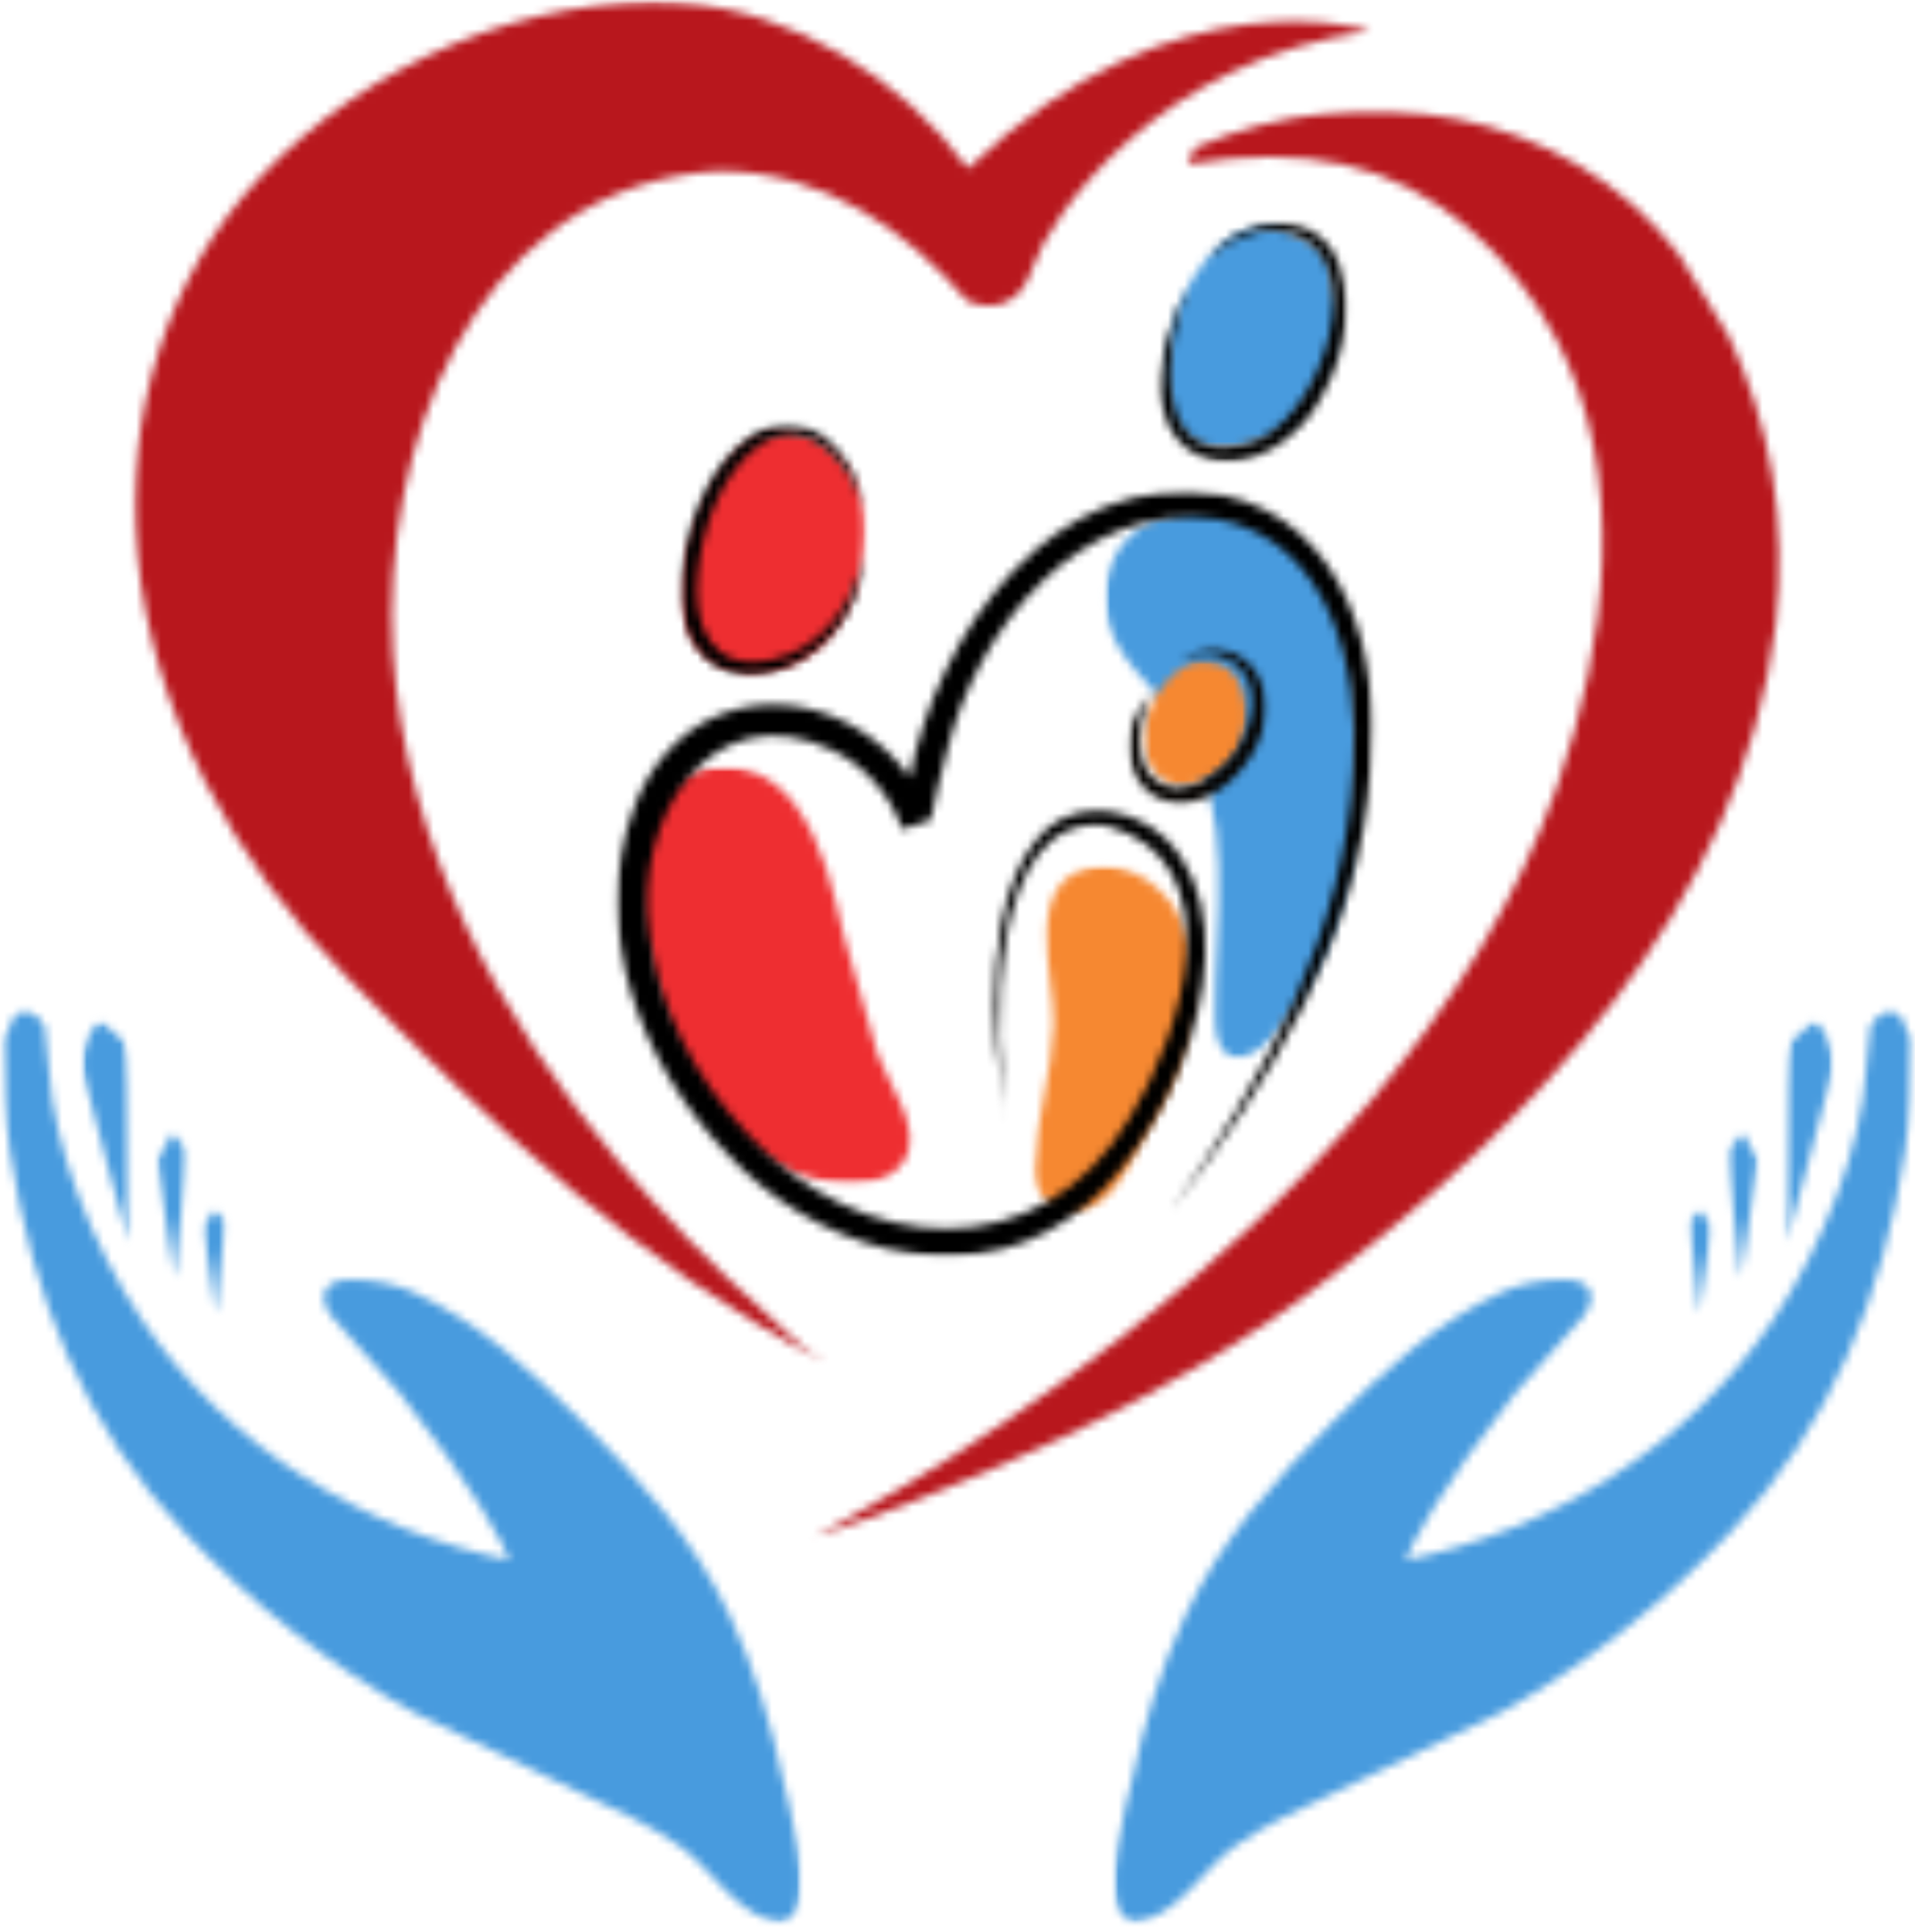
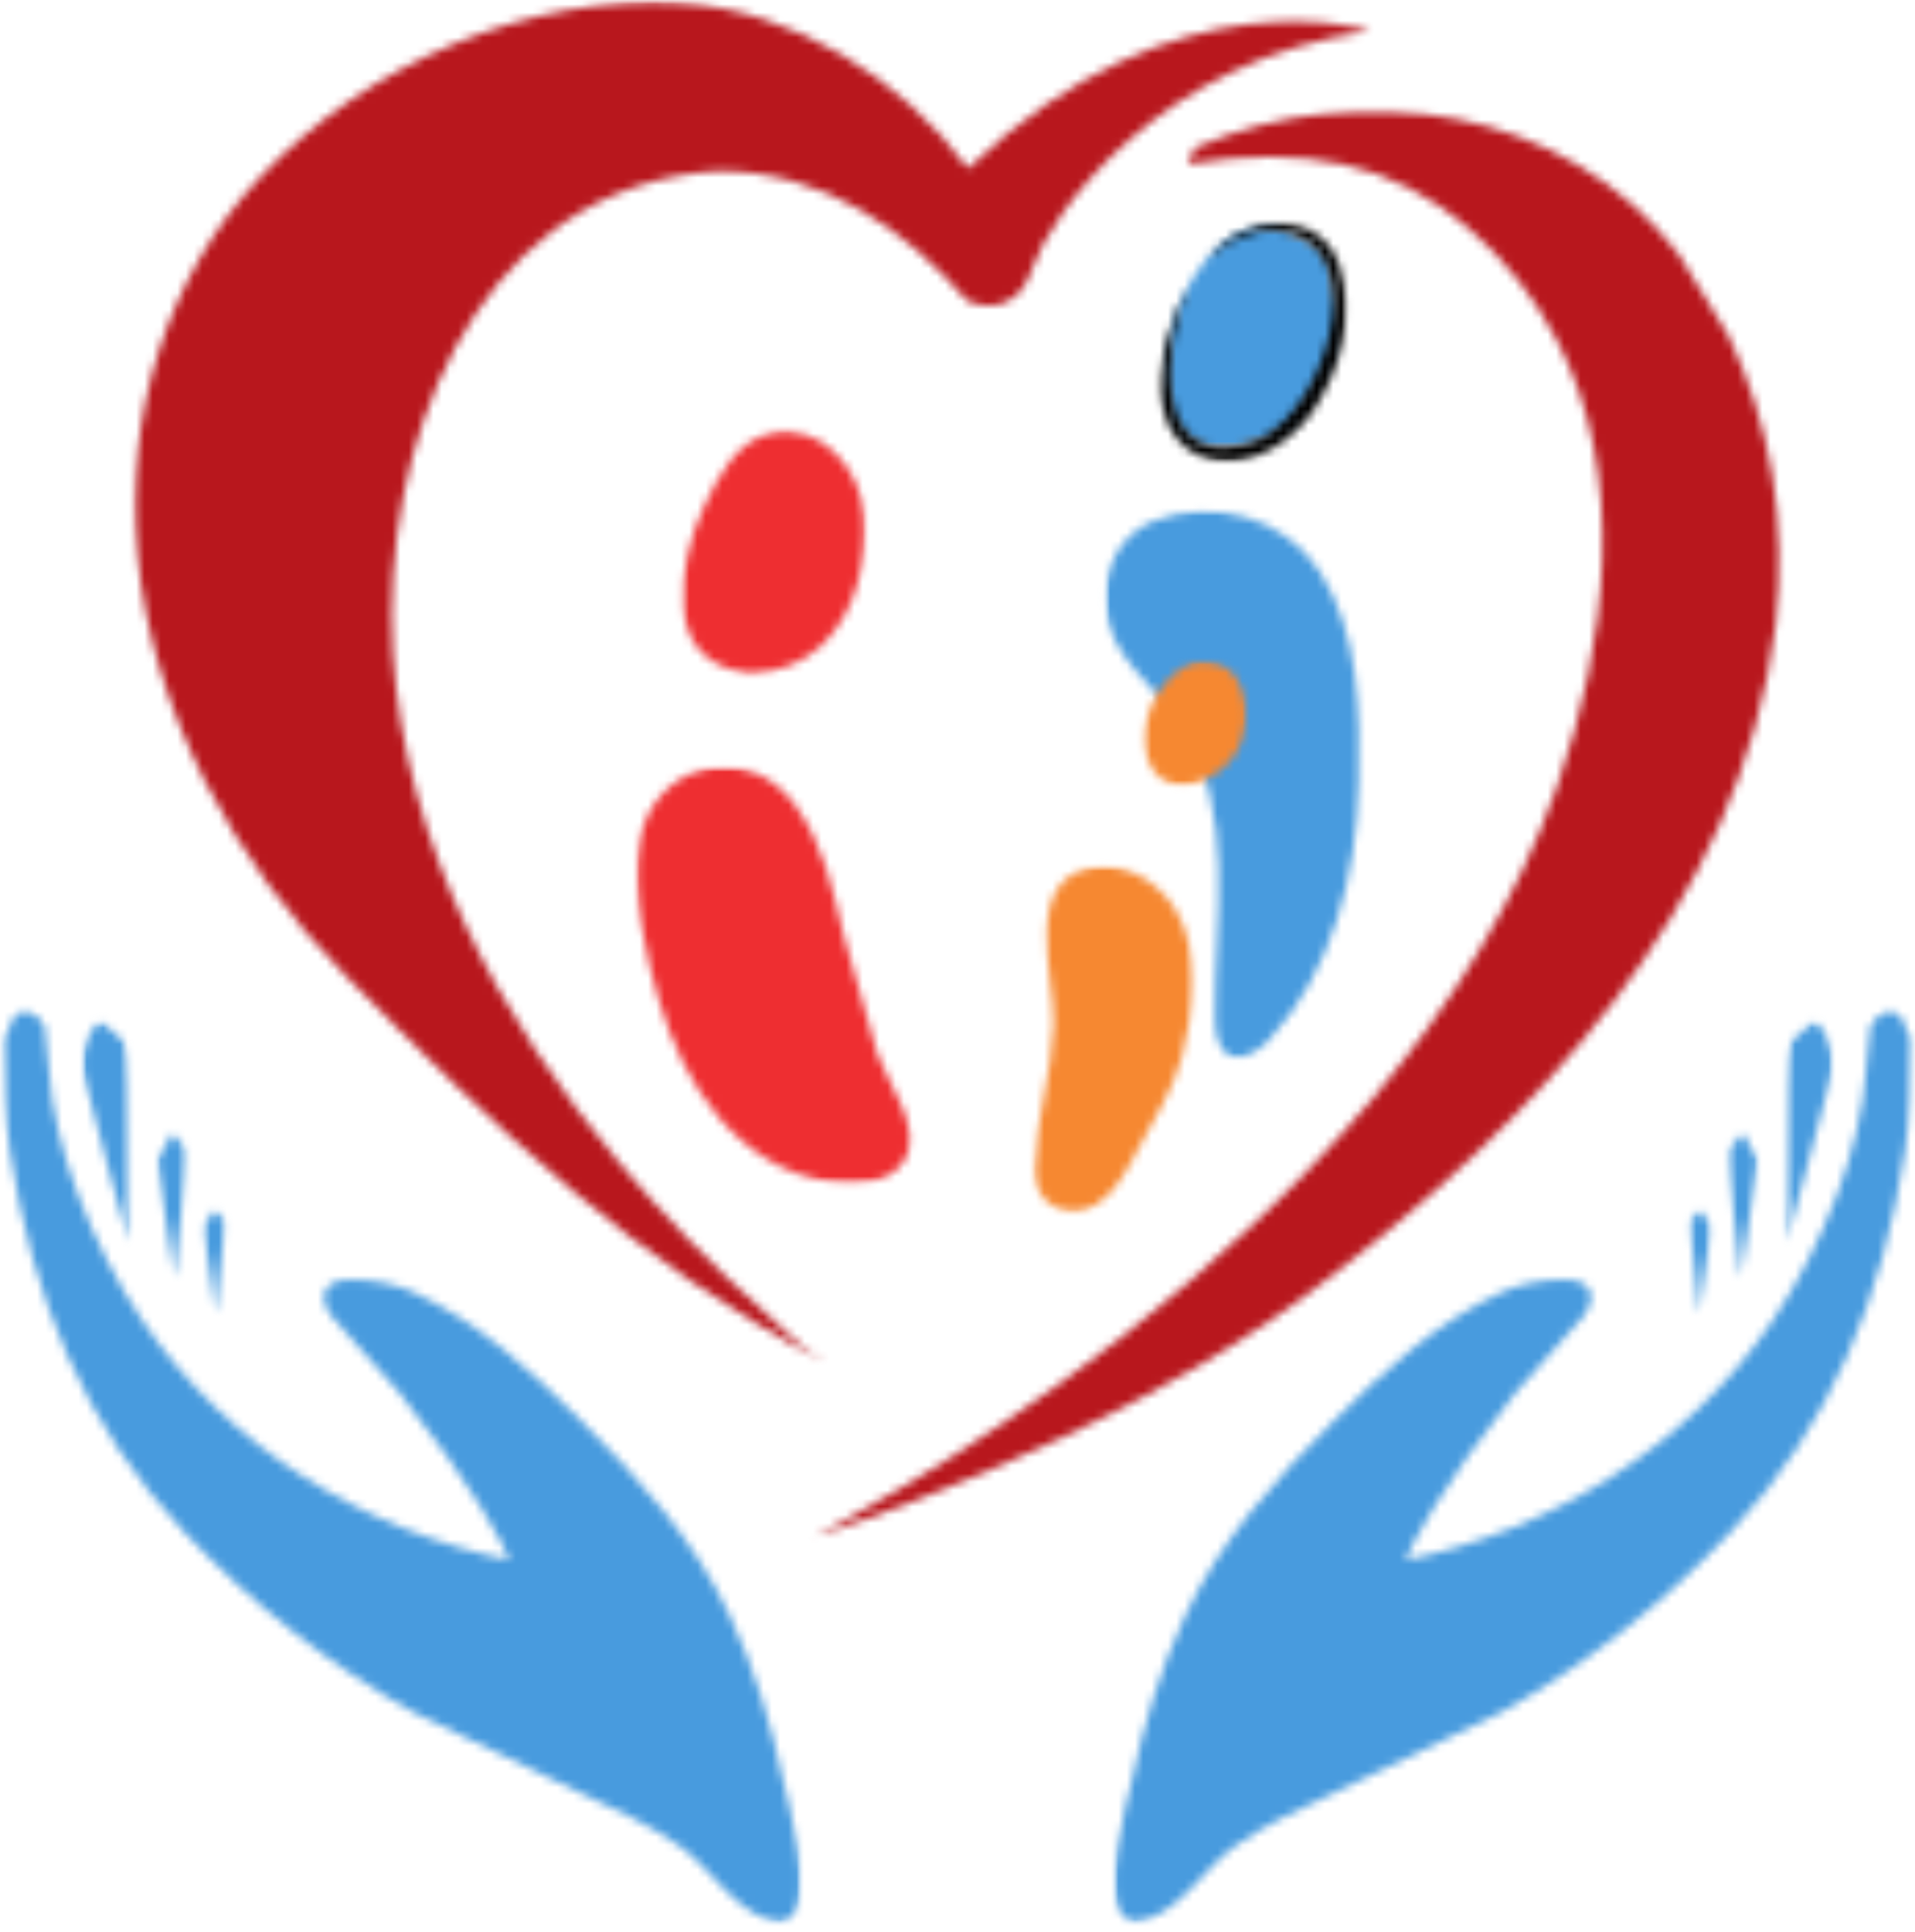
<svg xmlns="http://www.w3.org/2000/svg" width="232" height="234" viewBox="0 0 232 234" fill="none">
  <mask id="mask0_2279_18" style="mask-type:luminance" maskUnits="userSpaceOnUse" x="9" y="123" width="7" height="28">
    <path d="M9.917 123.543H15.864V150.699H9.917V123.543Z" fill="white" />
  </mask>
  <g mask="url(#mask0_2279_18)">
    <mask id="mask1_2279_18" style="mask-type:luminance" maskUnits="userSpaceOnUse" x="9" y="123" width="7" height="28">
      <path d="M15.616 150.602C15.616 150.602 15.568 141.626 15.524 137.137C15.5 135.008 15.592 127.566 14.973 126.146L12.088 123.559C9.682 126.33 9.823 128.938 10.21 130.519C11.79 136.976 15.637 150.602 15.637 150.602" fill="white" />
    </mask>
    <g mask="url(#mask1_2279_18)">
      <path d="M-10.906 -11.137H242.904V244.654H-10.906V-11.137Z" fill="#489BDE" />
    </g>
  </g>
  <mask id="mask2_2279_18" style="mask-type:luminance" maskUnits="userSpaceOnUse" x="18" y="136" width="5" height="20">
    <path d="M18.842 136.688H22.643V155.084H18.842V136.688Z" fill="white" />
  </mask>
  <g mask="url(#mask2_2279_18)">
    <mask id="mask3_2279_18" style="mask-type:luminance" maskUnits="userSpaceOnUse" x="19" y="137" width="4" height="18">
      <path d="M21.184 154.79C21.184 154.79 21.8 149.065 22.097 146.201C22.238 144.849 22.833 140.11 22.535 139.148L20.886 137.27L19.052 140.524C19.716 145.811 21.184 154.79 21.184 154.79Z" fill="white" />
    </mask>
    <g mask="url(#mask3_2279_18)">
      <path d="M-10.906 -11.168H242.904V244.623H-10.906V-11.168Z" fill="#489BDE" />
    </g>
  </g>
  <mask id="mask4_2279_18" style="mask-type:luminance" maskUnits="userSpaceOnUse" x="15" y="0" width="152" height="166">
    <path d="M15.865 0H166.306V165.306H15.865V0Z" fill="white" />
  </mask>
  <g mask="url(#mask4_2279_18)">
    <mask id="mask5_2279_18" style="mask-type:luminance" maskUnits="userSpaceOnUse" x="16" y="0" width="151" height="166">
      <path d="M100.087 165.077C97.319 163.637 94.728 160.821 92.415 158.757C86.211 153.262 80.418 147.287 75.083 140.943C60.472 123.446 49.046 102.196 47.602 79.068C46.113 54.796 56.855 24.269 84.586 20.926L86.968 20.721C99.882 20.676 109.798 27.91 117.169 36.431C117.169 36.431 122.826 39.247 125.026 32.605C127.223 25.967 140.551 7.119 166.038 3.776C166.038 3.776 142.748 -3.985 117.262 20.403C109.36 9.548 96.056 1.233 82.594 0.388C64 -0.782 44.488 7.783 31.666 21.296C20.124 33.454 15.063 50.56 16.644 67.139C18.498 86.487 28.343 104.373 41.788 118.112C59.626 136.364 77.188 153.169 100.067 165.077" fill="white" />
    </mask>
    <g mask="url(#mask5_2279_18)">
      <path d="M-10.906 -11.168H242.904V244.623H-10.906V-11.168Z" fill="#B8171D" />
    </g>
  </g>
  <mask id="mask6_2279_18" style="mask-type:luminance" maskUnits="userSpaceOnUse" x="82" y="51" width="23" height="32">
    <path d="M82.288 51.68H104.982V82.022H82.288V51.68Z" fill="white" />
  </mask>
  <g mask="url(#mask6_2279_18)">
    <mask id="mask7_2279_18" style="mask-type:luminance" maskUnits="userSpaceOnUse" x="82" y="52" width="23" height="30">
      <path d="M91.499 81.526L90.421 81.502C79.752 80.062 82.246 67.993 85.271 61.419C86.965 57.778 89.186 53.429 93.422 52.467C99.489 51.116 104.321 56.933 104.711 62.521C105.101 68.016 103.657 74.289 99.537 78.183C97.453 80.154 94.428 81.434 91.499 81.502" fill="white" />
    </mask>
    <g mask="url(#mask7_2279_18)">
      <path d="M-10.909 -11.168H242.901V244.623H-10.909V-11.168Z" fill="#EE2E31" />
    </g>
  </g>
  <mask id="mask8_2279_18" style="mask-type:luminance" maskUnits="userSpaceOnUse" x="140" y="27" width="23" height="28">
    <path d="M140.897 27.176H162.596V54.284H140.897V27.176Z" fill="white" />
  </mask>
  <g mask="url(#mask8_2279_18)">
    <mask id="mask9_2279_18" style="mask-type:luminance" maskUnits="userSpaceOnUse" x="141" y="27" width="22" height="28">
      <path d="M145.771 31.84C147.924 29.068 151.267 26.735 154.703 27.422L158.867 29.506C159.51 29.961 160.174 30.42 160.585 31.084L161.136 32.435C161.824 35.758 162.35 38.458 161.892 41.093C161.389 44.046 159.671 46.633 157.998 49.131L156.417 51.489C154.449 52.792 153.488 53.09 152.571 53.388C147.489 54.993 142.541 54.627 141.535 48.467C140.594 42.694 142.199 36.49 145.792 31.888" fill="white" />
    </mask>
    <g mask="url(#mask9_2279_18)">
      <path d="M-10.906 -11.168H242.904V244.623H-10.906V-11.168Z" fill="#489BDE" />
    </g>
  </g>
  <mask id="mask10_2279_18" style="mask-type:luminance" maskUnits="userSpaceOnUse" x="140" y="26" width="24" height="31">
    <path d="M140.023 26.512H163.587V56.07H140.023V26.512Z" fill="white" />
  </mask>
  <g mask="url(#mask10_2279_18)">
    <mask id="mask11_2279_18" style="mask-type:luminance" maskUnits="userSpaceOnUse" x="140" y="27" width="24" height="29">
      <path d="M146.551 31.239C150.445 26.041 159.557 24.966 162.216 31.995C164.368 38.11 162.397 44.865 158.893 50.063C151.382 59.979 138.376 56.978 140.918 43.376C141.49 40.355 142.451 37.378 144.056 34.811C140.874 41.272 139.498 56.66 150.674 53.84C160.153 52.054 167.503 29.066 154.565 27.92C151.659 27.827 148.771 29.179 146.575 31.239" fill="white" />
    </mask>
    <g mask="url(#mask11_2279_18)">
      <path d="M-10.906 -11.168H242.904V244.623H-10.906V-11.168Z" fill="black" />
    </g>
  </g>
  <mask id="mask12_2279_18" style="mask-type:luminance" maskUnits="userSpaceOnUse" x="82" y="51" width="23" height="32">
    <path d="M82.288 51.316H104.982V82.052H82.288V51.316Z" fill="white" />
  </mask>
  <g mask="url(#mask12_2279_18)">
    <mask id="mask13_2279_18" style="mask-type:luminance" maskUnits="userSpaceOnUse" x="82" y="51" width="23" height="31">
-       <path d="M104.668 67.173C104.117 82.791 80.989 89.251 82.594 69.281C83.415 63.029 85.683 56.367 91.179 52.657C97.934 48.558 103.932 55.2 104.552 61.678C103.2 56.114 97.889 49.91 91.98 53.917C87.333 57.397 85.088 63.786 84.537 69.442C83.784 75.67 86.234 81.555 93.492 79.93C99.491 78.739 103.522 72.99 104.668 67.173Z" fill="white" />
-     </mask>
+       </mask>
    <g mask="url(#mask13_2279_18)">
      <path d="M-10.906 -11.137H242.904V244.654H-10.906V-11.137Z" fill="#010000" />
    </g>
  </g>
  <mask id="mask14_2279_18" style="mask-type:luminance" maskUnits="userSpaceOnUse" x="76" y="92" width="36" height="52">
    <path d="M76.95 92.836H111.039V143.473H76.95V92.836Z" fill="white" />
  </mask>
  <g mask="url(#mask14_2279_18)">
    <mask id="mask15_2279_18" style="mask-type:luminance" maskUnits="userSpaceOnUse" x="77" y="92" width="34" height="52">
      <path d="M77.484 101.935C79.158 92.36 90.539 89.636 96.264 97.445C99.768 102.253 100.819 107.499 102.17 113.155L106.314 127.739C107.577 131.336 111.95 136.787 109.52 140.609C107.758 143.381 103.888 143.702 100.911 143.268C89.369 141.595 82.843 131.497 79.822 121.145C78.402 116.314 76.386 108.255 77.508 101.911" fill="white" />
    </mask>
    <g mask="url(#mask15_2279_18)">
      <path d="M-10.906 -11.168H242.904V244.623H-10.906V-11.168Z" fill="#EE2E31" />
    </g>
  </g>
  <mask id="mask16_2279_18" style="mask-type:luminance" maskUnits="userSpaceOnUse" x="133" y="61" width="33" height="68">
    <path d="M133.844 61.375H165.428V128.677H133.844V61.375Z" fill="white" />
  </mask>
  <g mask="url(#mask16_2279_18)">
    <mask id="mask17_2279_18" style="mask-type:luminance" maskUnits="userSpaceOnUse" x="133" y="61" width="32" height="68">
      <path d="M139.63 63.15L139.537 63.195C135.623 64.868 133.724 68.92 133.884 72.995C134.158 79.432 139.746 82.795 142.952 87.719C149.889 98.413 147.072 111.214 147.209 123.215C147.233 124.84 147.37 127.359 149.249 127.978C150.85 128.526 152.729 127.085 153.759 125.963C161.407 117.627 164.339 105.972 164.637 94.909C164.866 86.436 164.637 76.636 159.898 69.262C155.661 62.668 146.843 60.173 139.63 63.15Z" fill="white" />
    </mask>
    <g mask="url(#mask17_2279_18)">
      <path d="M-10.909 -11.137H242.901V244.654H-10.909V-11.137Z" fill="#489BDE" />
    </g>
  </g>
  <mask id="mask18_2279_18" style="mask-type:luminance" maskUnits="userSpaceOnUse" x="138" y="80" width="14" height="16">
    <path d="M138.271 80.031H151.411V95.474H138.271V80.031Z" fill="white" />
  </mask>
  <g mask="url(#mask18_2279_18)">
    <mask id="mask19_2279_18" style="mask-type:luminance" maskUnits="userSpaceOnUse" x="138" y="80" width="13" height="16">
      <path d="M143.454 80.785L144.782 80.145C151.308 79.389 152.108 87.221 149.867 90.999C147.393 95.167 140.751 97.432 138.872 91.547C137.682 87.793 140.204 82.708 143.454 80.764" fill="white" />
    </mask>
    <g mask="url(#mask19_2279_18)">
      <path d="M-10.909 -11.168H242.901V244.623H-10.909V-11.168Z" fill="#F68831" />
    </g>
  </g>
  <mask id="mask20_2279_18" style="mask-type:luminance" maskUnits="userSpaceOnUse" x="125" y="104" width="20" height="44">
    <path d="M125.13 104.82H144.748V147.16H125.13V104.82Z" fill="white" />
  </mask>
  <g mask="url(#mask20_2279_18)">
    <mask id="mask21_2279_18" style="mask-type:luminance" maskUnits="userSpaceOnUse" x="125" y="104" width="20" height="43">
      <path d="M143.182 128.054C144.742 122.377 145.611 115.324 142.313 110.058C140.39 106.988 136.519 104.514 132.834 104.973C123.605 106.119 127.797 118.322 127.636 124.115C127.475 130.049 125.46 135.75 125.254 141.587C125.094 145.779 129.354 148.116 132.854 145.892C135.192 144.404 136.543 141.68 137.803 139.322C139.75 135.705 142.083 132.061 143.182 128.054Z" fill="white" />
    </mask>
    <g mask="url(#mask21_2279_18)">
      <path d="M-10.909 -11.168H242.901V244.623H-10.909V-11.168Z" fill="#F68831" />
    </g>
  </g>
  <mask id="mask22_2279_18" style="mask-type:luminance" maskUnits="userSpaceOnUse" x="74" y="59" width="93" height="94">
    <path d="M74.357 59.242H166.564V152.438H74.357V59.242Z" fill="white" />
  </mask>
  <g mask="url(#mask22_2279_18)">
    <mask id="mask23_2279_18" style="mask-type:luminance" maskUnits="userSpaceOnUse" x="74" y="59" width="93" height="94">
      <path d="M122.023 135.248C119.757 125.722 119.001 107.425 126.947 100.28C131.139 96.824 137.503 98.035 141.237 101.608C152.868 113.331 141.237 139.964 129.212 147.773C115.976 156.841 98.117 150.75 88.064 139.735C77.829 129.11 71.279 112.691 76.706 98.128C78.308 93.364 82.017 88.601 87.126 86.609C97.43 82.486 109.475 89.036 112.773 99.294L109.338 100.441L109.358 98.196C109.611 97.029 110.114 94.647 110.114 94.647C113.437 76.83 127.587 56.404 148.06 59.932C163.127 63.159 167.411 79.762 166.08 93.111C164.752 113.218 153.898 131.286 141.808 146.719C153.073 130.759 163.058 112.828 163.927 92.998C164.844 80.977 160.998 65.428 147.465 62.885C130.954 60.411 118.43 76.097 114.785 90.753C114.009 93.32 113.276 97.098 112.749 99.319L109.314 100.465C107.873 96.365 104.872 92.837 100.957 90.938C86.024 83.745 76.706 99.294 78.674 112.828C79.683 121.92 84.218 130.622 90.558 137.332C104.116 152.125 125.985 153.912 136.908 135.317C143.136 125.332 149.778 104.263 134.023 100.006C119.689 98.22 120.144 125.996 121.978 135.293" fill="white" />
    </mask>
    <g mask="url(#mask23_2279_18)">
-       <path d="M-10.906 -11.137H242.904V244.654H-10.906V-11.137Z" fill="black" />
-     </g>
+       </g>
  </g>
  <mask id="mask24_2279_18" style="mask-type:luminance" maskUnits="userSpaceOnUse" x="136" y="78" width="18" height="20">
    <path d="M136.519 78.051H153.673V97.881H136.519V78.051Z" fill="white" />
  </mask>
  <g mask="url(#mask24_2279_18)">
    <mask id="mask25_2279_18" style="mask-type:luminance" maskUnits="userSpaceOnUse" x="136" y="78" width="18" height="20">
      <path d="M143.069 80.039C146.642 76.969 152.025 79.029 153.123 83.611C154.153 87.937 151.816 92.289 148.565 95.037C141.742 100.601 134.665 95.061 137.369 86.975L140.78 81.983C137.505 85.877 136.178 94.716 142.542 95.448C147.857 95.242 152.391 89.015 151.679 83.93C151.107 79.97 146.597 77.975 143.093 80.039" fill="white" />
    </mask>
    <g mask="url(#mask25_2279_18)">
-       <path d="M-10.909 -11.137H242.901V244.654H-10.909V-11.137Z" fill="#050200" />
-     </g>
+       </g>
  </g>
  <mask id="mask26_2279_18" style="mask-type:luminance" maskUnits="userSpaceOnUse" x="134" y="121" width="99" height="113">
    <path d="M134.839 121.789H232.001V233.042H134.839V121.789Z" fill="white" />
  </mask>
  <g mask="url(#mask26_2279_18)">
    <mask id="mask27_2279_18" style="mask-type:luminance" maskUnits="userSpaceOnUse" x="134" y="122" width="98" height="111">
      <path d="M136.492 232.429C132.992 230.322 136.653 217.89 137.112 215.737C138.576 208.866 140.592 202.135 143.548 195.815C147.853 186.538 154.56 179.12 161.616 172.091C167.727 165.976 174.116 160.114 181.949 156.518C184.355 155.419 187.239 154.985 189.871 155.029C192.779 155.098 193.628 157.137 191.773 159.519L183.598 168.724C174.575 180.105 170.91 187.271 170.294 188.988C187.811 185.371 204.366 175.41 214.741 159.998C217.923 155.259 220.51 150.105 222.55 144.726C224.381 139.826 225.777 134.604 226.098 129.29L226.601 124.321C227.221 122.97 229.099 121.779 230.29 123.178L231.457 125.789C231.413 131.261 231.413 135.405 230.793 139.46C228.158 156.976 221.794 172.707 209.68 185.577C201.461 194.303 192.184 201.629 181.925 207.402L161.842 217.086C157.698 219.057 153.462 220.911 149.684 223.591C146.019 226.178 143.295 231.078 138.99 232.498L137.088 232.796" fill="white" />
    </mask>
    <g mask="url(#mask27_2279_18)">
      <path d="M-10.906 -11.137H242.904V244.654H-10.906V-11.137Z" fill="#489BDE" />
    </g>
  </g>
  <mask id="mask28_2279_18" style="mask-type:luminance" maskUnits="userSpaceOnUse" x="216" y="123" width="7" height="28">
    <path d="M216.235 123.543H222.083V150.699H216.235V123.543Z" fill="white" />
  </mask>
  <g mask="url(#mask28_2279_18)">
    <mask id="mask29_2279_18" style="mask-type:luminance" maskUnits="userSpaceOnUse" x="216" y="123" width="7" height="28">
      <path d="M216.392 150.602C216.392 150.602 216.437 141.626 216.481 137.137C216.505 135.008 216.413 127.566 217.032 126.146L219.917 123.559C222.322 126.33 222.185 128.938 221.795 130.519C220.214 136.976 216.368 150.602 216.368 150.602" fill="white" />
    </mask>
    <g mask="url(#mask29_2279_18)">
      <path d="M-10.906 -11.137H242.904V244.654H-10.906V-11.137Z" fill="#489BDE" />
    </g>
  </g>
  <mask id="mask30_2279_18" style="mask-type:luminance" maskUnits="userSpaceOnUse" x="209" y="136" width="5" height="20">
    <path d="M209.229 136.688H213.16V155.084H209.229V136.688Z" fill="white" />
  </mask>
  <g mask="url(#mask30_2279_18)">
    <mask id="mask31_2279_18" style="mask-type:luminance" maskUnits="userSpaceOnUse" x="209" y="137" width="4" height="18">
      <path d="M210.827 154.79C210.827 154.79 210.207 149.065 209.909 146.201C209.773 144.849 209.177 140.11 209.475 139.148L211.124 137.27L212.955 140.524C212.291 145.811 210.827 154.79 210.827 154.79Z" fill="white" />
    </mask>
    <g mask="url(#mask31_2279_18)">
      <path d="M-10.906 -11.168H242.904V244.623H-10.906V-11.168Z" fill="#489BDE" />
    </g>
  </g>
  <mask id="mask32_2279_18" style="mask-type:luminance" maskUnits="userSpaceOnUse" x="204" y="146" width="4" height="14">
    <path d="M204.236 146.324H207.477V159.389H204.236V146.324Z" fill="white" />
  </mask>
  <g mask="url(#mask32_2279_18)">
    <mask id="mask33_2279_18" style="mask-type:luminance" maskUnits="userSpaceOnUse" x="204" y="146" width="4" height="14">
      <path d="M205.836 159.204C205.836 159.204 205.377 155.016 205.172 152.932C205.08 151.946 204.645 148.466 204.85 147.778L206.065 146.406L207.393 148.788C206.91 152.658 205.836 159.204 205.836 159.204Z" fill="white" />
    </mask>
    <g mask="url(#mask33_2279_18)">
      <path d="M-10.909 -11.137H242.901V244.654H-10.909V-11.137Z" fill="#489BDE" />
    </g>
  </g>
  <mask id="mask34_2279_18" style="mask-type:luminance" maskUnits="userSpaceOnUse" x="0" y="121" width="98" height="113">
    <path d="M0 121.789H97.1V233.042H0V121.789Z" fill="white" />
  </mask>
  <g mask="url(#mask34_2279_18)">
    <mask id="mask35_2279_18" style="mask-type:luminance" maskUnits="userSpaceOnUse" x="0" y="122" width="98" height="111">
      <path d="M95.509 232.429C99.013 230.322 95.348 217.89 94.889 215.737C93.425 208.866 91.409 202.135 88.456 195.815C84.151 186.538 77.441 179.12 70.388 172.091C64.274 165.976 57.885 160.114 50.052 156.518C47.65 155.419 44.762 154.985 42.13 155.029C39.222 155.098 38.373 157.137 40.228 159.519L48.403 168.724C57.426 180.105 61.091 187.271 61.711 188.988C44.166 185.371 27.635 175.41 17.26 159.998C14.078 155.259 11.491 150.105 9.451 144.726C7.62 139.826 6.224 134.604 5.903 129.29L5.4 124.321C4.78 122.97 2.905 121.779 1.714 123.178L0.544 125.81C0.592 131.285 0.592 135.429 1.208 139.48C3.843 157 10.207 172.731 22.321 185.601C30.544 194.327 39.817 201.653 50.076 207.422L70.159 217.11C74.303 219.081 78.54 220.935 82.317 223.615C85.982 226.202 88.706 231.102 93.011 232.522L94.913 232.82" fill="white" />
    </mask>
    <g mask="url(#mask35_2279_18)">
      <path d="M-10.906 -11.137H242.904V244.654H-10.906V-11.137Z" fill="#489BDE" />
    </g>
  </g>
  <mask id="mask36_2279_18" style="mask-type:luminance" maskUnits="userSpaceOnUse" x="24" y="146" width="4" height="14">
    <path d="M24.395 146.324H27.765V159.389H24.395V146.324Z" fill="white" />
  </mask>
  <g mask="url(#mask36_2279_18)">
    <mask id="mask37_2279_18" style="mask-type:luminance" maskUnits="userSpaceOnUse" x="24" y="146" width="4" height="14">
      <path d="M26.148 159.204C26.148 159.204 26.606 155.016 26.812 152.932C26.904 151.946 27.339 148.466 27.133 147.778L25.919 146.406L24.591 148.788C25.07 152.658 26.148 159.204 26.148 159.204Z" fill="white" />
    </mask>
    <g mask="url(#mask37_2279_18)">
      <path d="M-10.906 -11.137H242.904V244.654H-10.906V-11.137Z" fill="#489BDE" />
    </g>
  </g>
  <mask id="mask38_2279_18" style="mask-type:luminance" maskUnits="userSpaceOnUse" x="98" y="13" width="119" height="174">
    <path d="M98.153 13.137H216.134V186.586H98.153V13.137Z" fill="white" />
  </mask>
  <g mask="url(#mask38_2279_18)">
    <mask id="mask39_2279_18" style="mask-type:luminance" maskUnits="userSpaceOnUse" x="98" y="13" width="118" height="174">
      <path d="M209.338 40.558L203.404 30.85C189.757 12.963 164.798 9.209 144.783 17.887L143.866 19.879C150.967 18.712 156.965 18.688 162.714 19.903C174.027 22.308 183.232 31.031 188.522 41.04C197.245 57.571 194.634 77.997 188.68 95.151C169.24 151.092 98.481 186.221 98.481 186.221C98.481 186.221 133.905 175.182 158.775 156.499C185.613 136.347 210.871 110.125 215.151 75.526C216.619 63.686 214.512 51.299 209.338 40.534" fill="white" />
    </mask>
    <g mask="url(#mask39_2279_18)">
      <path d="M-10.906 -11.137H242.904V244.654H-10.906V-11.137Z" fill="#B8171D" />
    </g>
  </g>
</svg>